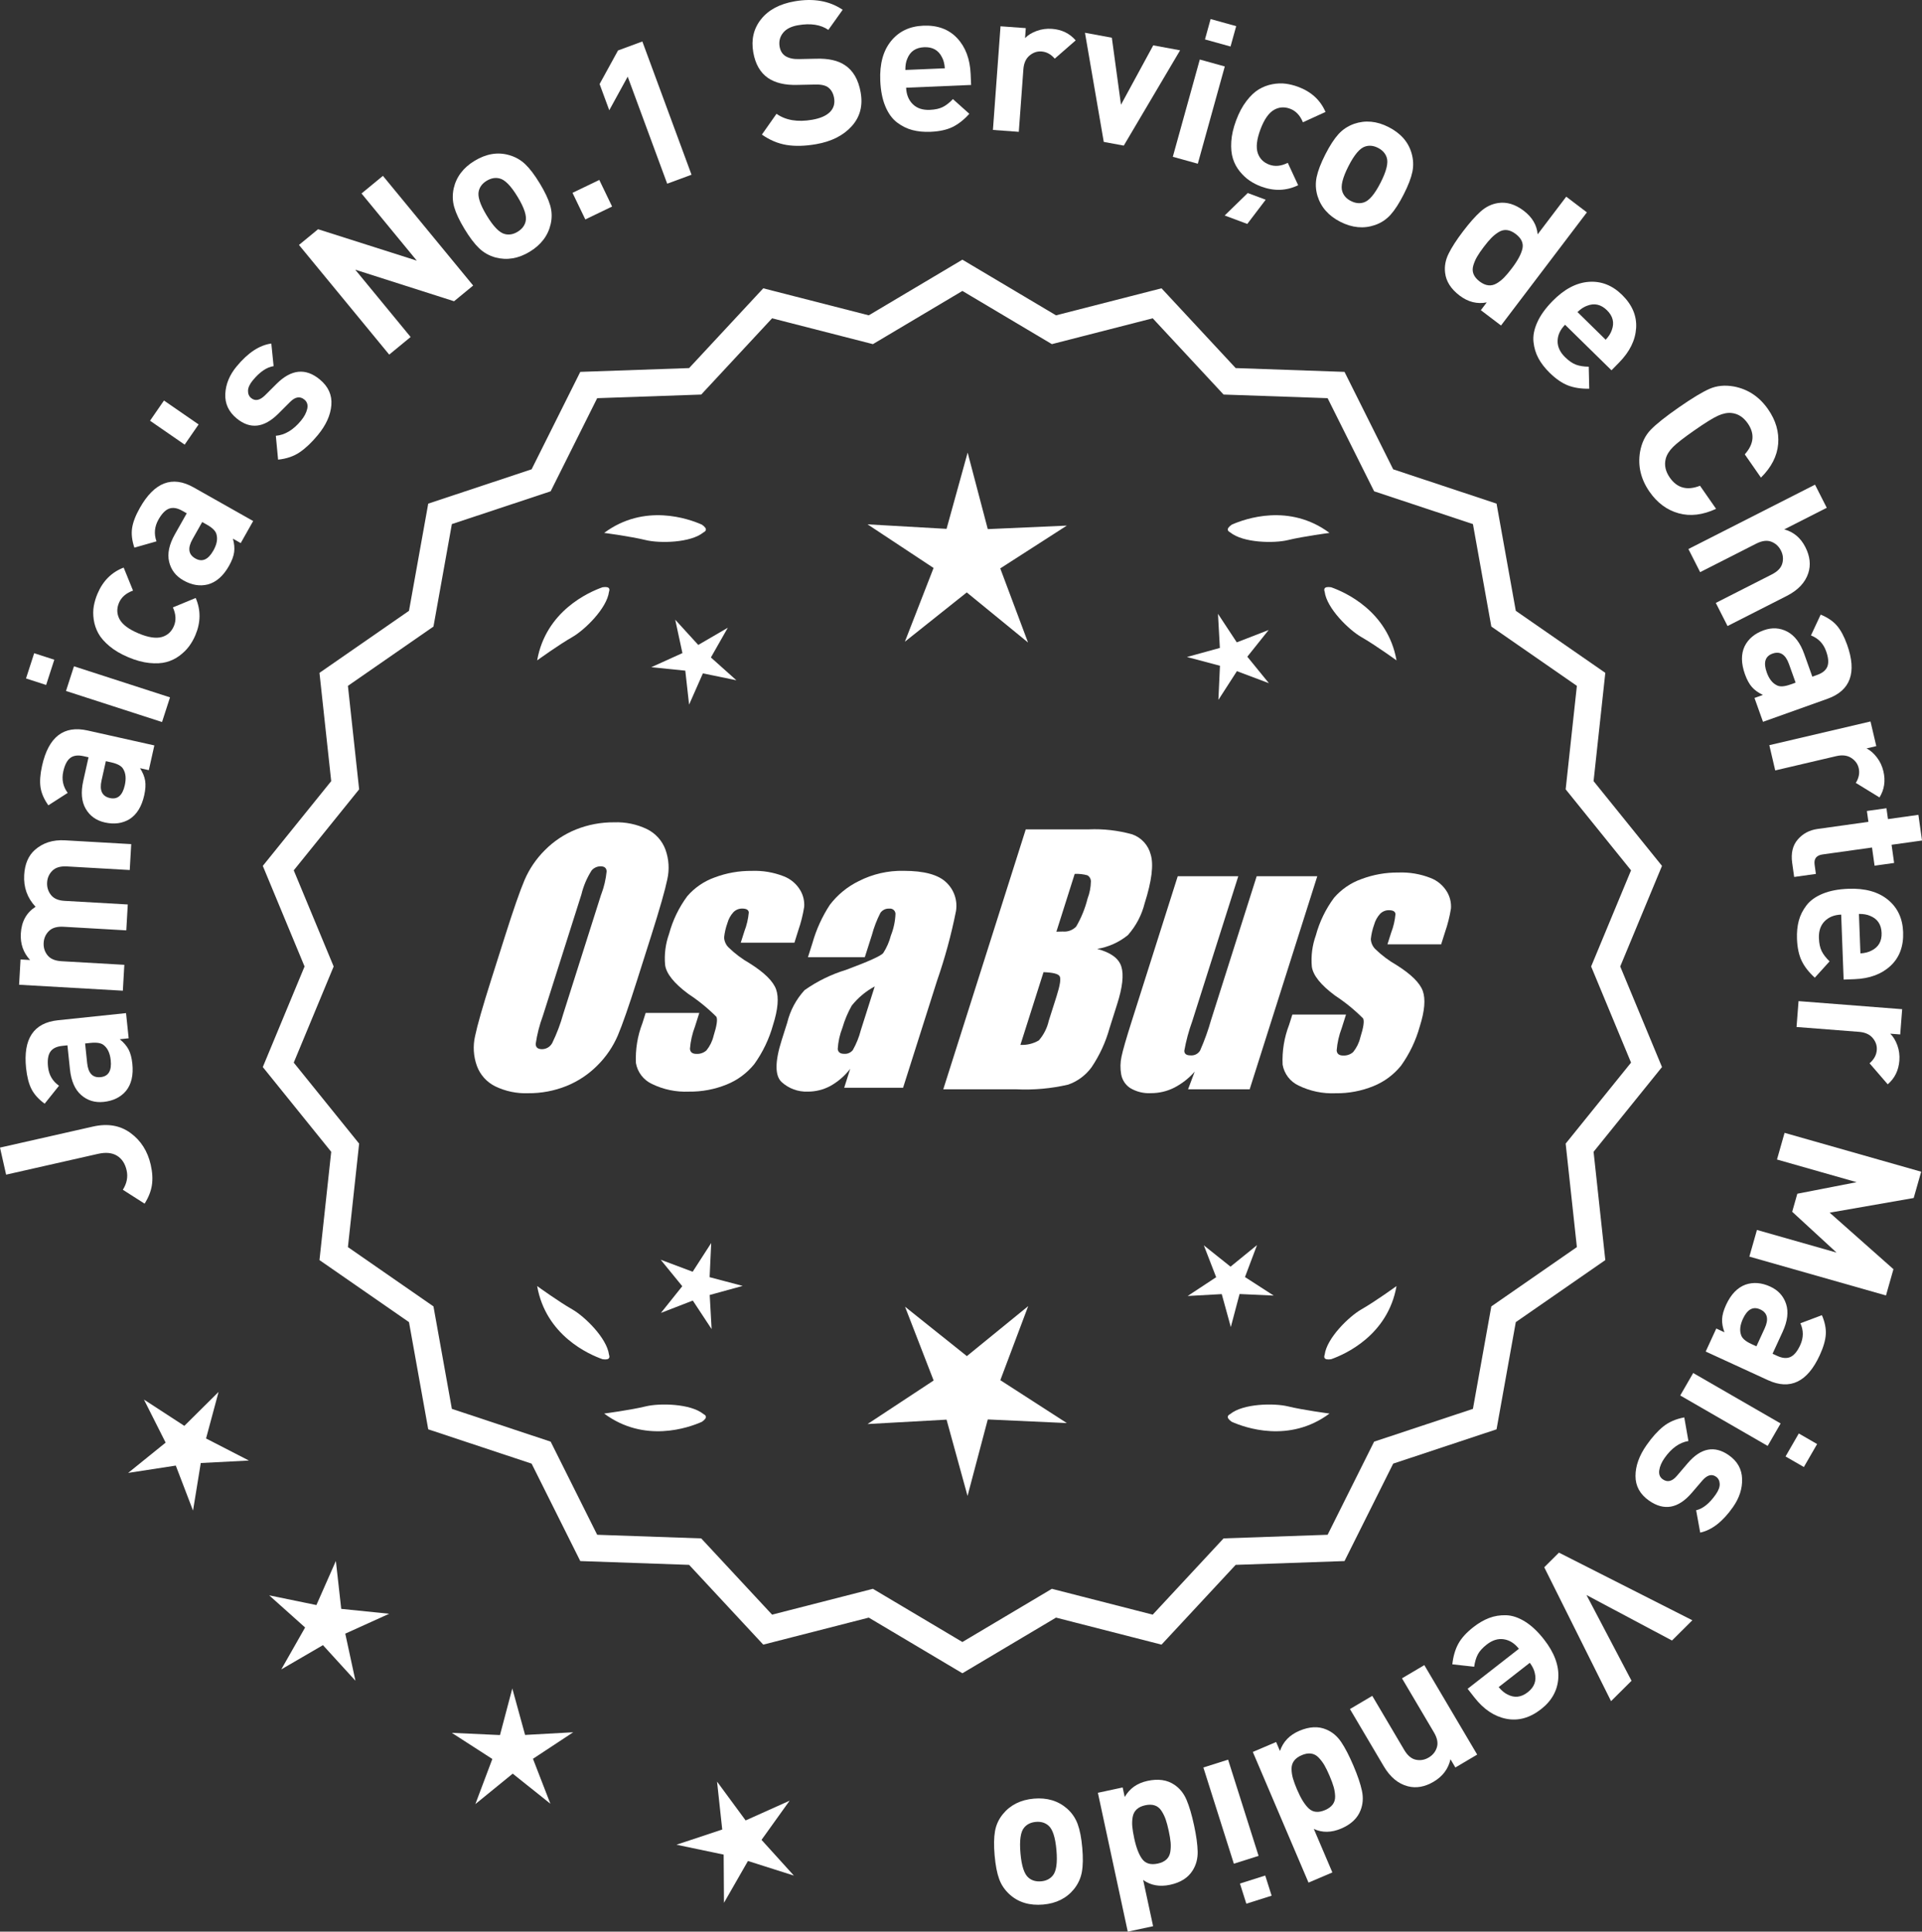
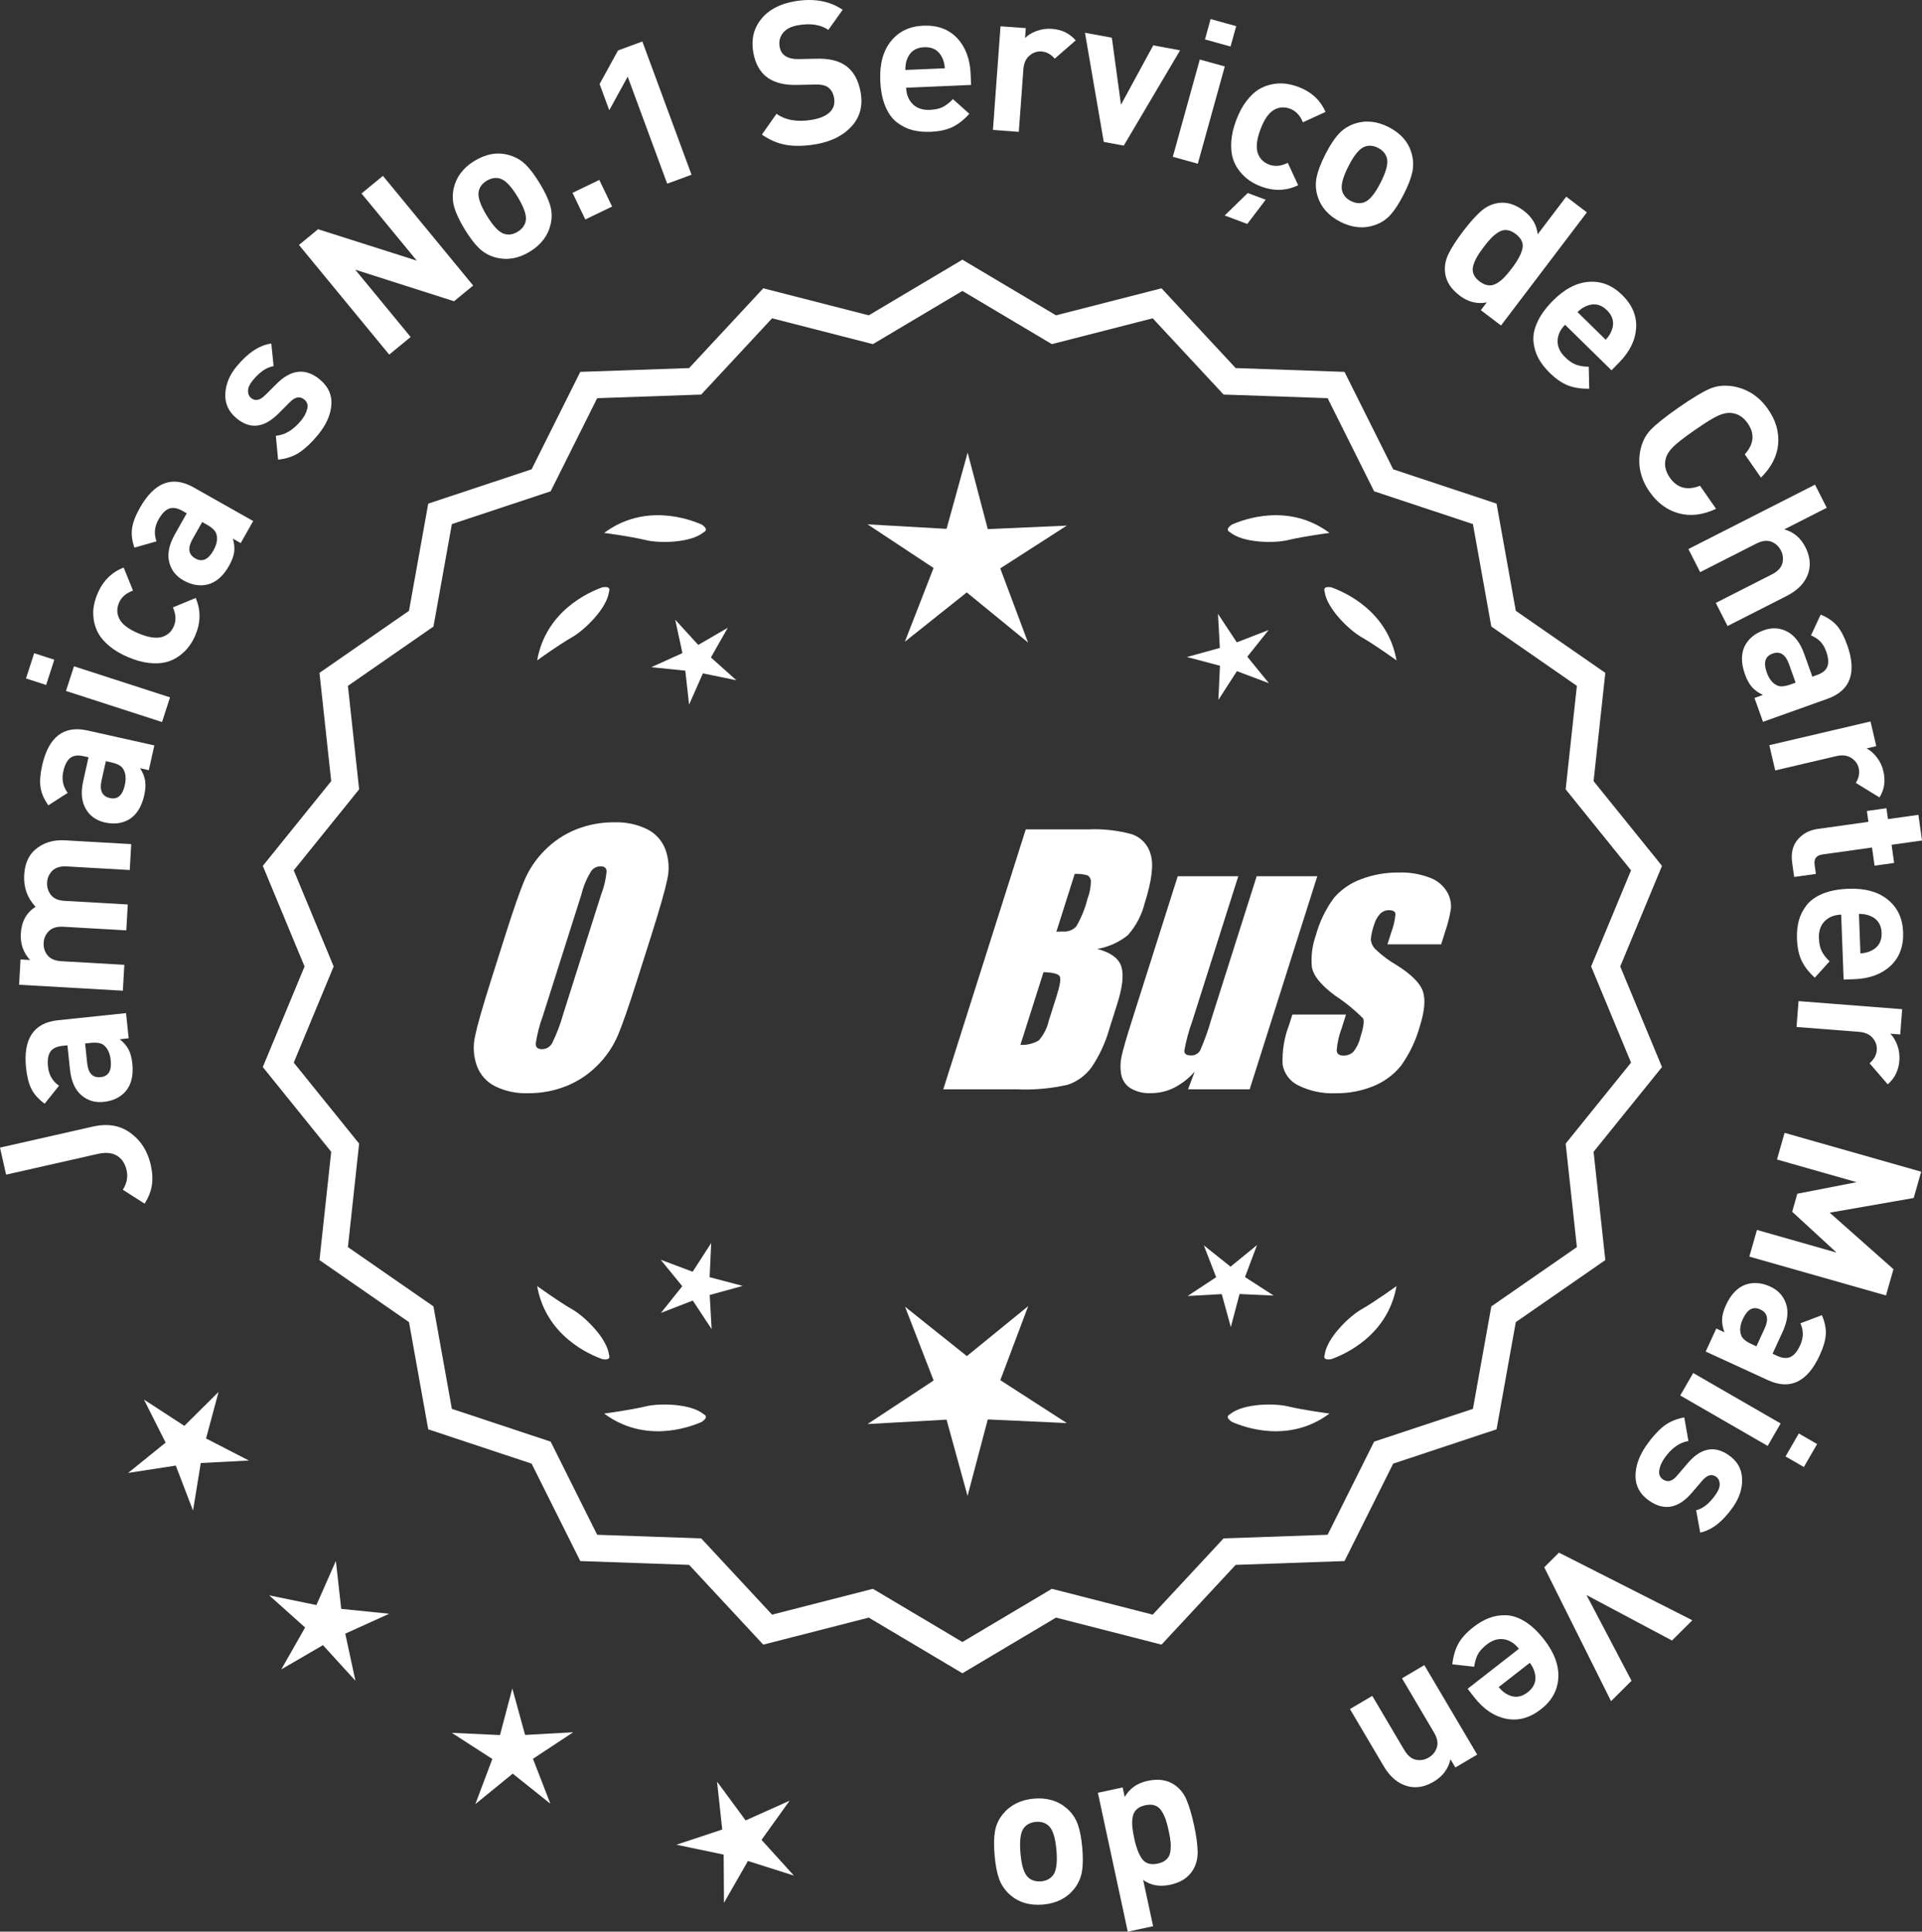
<svg xmlns="http://www.w3.org/2000/svg" id="Layer_2" data-name="Layer 2" viewBox="0 0 298.678 300.176">
  <rect x="0" y="0" width="298.678" height="300.176" fill="#333333" stroke="none" />
  <defs>
    <style>
      .cls-1 {
        fill: #fff;
      }
    </style>
  </defs>
  <g id="Layer_1-2" data-name="Layer 1">
    <g>
      <g>
        <polygon class="cls-1" points="33.966 216.304 28.647 221.578 22.369 217.492 25.74 224.181 19.915 228.889 27.318 227.75 29.996 234.745 31.2 227.352 38.68 226.967 32.021 223.537 33.966 216.304" />
        <polygon class="cls-1" points="53.026 250.017 52.194 242.573 49.169 249.425 41.832 247.916 47.414 252.911 43.712 259.422 50.187 255.656 55.236 261.19 53.655 253.868 60.477 250.777 53.026 250.017" />
        <polygon class="cls-1" points="81.599 269.609 79.612 262.386 77.697 269.628 70.214 269.285 76.509 273.344 73.871 280.355 79.677 275.623 85.529 280.298 82.822 273.314 89.078 269.193 81.599 269.609" />
        <polygon class="cls-1" points="118.341 285.914 122.705 279.826 115.871 282.893 111.43 276.861 112.235 284.308 105.126 286.668 112.457 288.204 112.506 295.694 116.231 289.196 123.369 291.466 118.341 285.914" />
      </g>
      <g>
        <path class="cls-1" d="M149.555,259.397l-14.465-8.599-16.302,4.175-11.457-12.326-16.818-.586-7.52-15.055-15.972-5.301-2.974-16.563-13.831-9.586,1.813-16.73-10.57-13.094,6.453-15.542-6.453-15.542,10.57-13.094-1.813-16.73,13.831-9.586,2.974-16.563,15.972-5.301,7.52-15.055,16.818-.586,11.457-12.326,16.302,4.175,14.465-8.599,14.465,8.599,16.302-4.175,11.457,12.326,16.818.586,7.52,15.055,15.972,5.301,2.974,16.563,13.831,9.586-1.813,16.73,10.57,13.094-6.453,15.542,6.453,15.542-10.57,13.094,1.813,16.73-13.831,9.586-2.974,16.563-15.972,5.301-7.52,15.055-16.818.586-11.457,12.326-16.302-4.175-14.465,8.599ZM135.567,247.478l13.988,8.315,13.988-8.315,15.764,4.038,11.079-11.92,16.263-.567,7.272-14.558,15.445-5.126,2.876-16.017,13.375-9.27-1.753-16.179,10.222-12.662-6.24-15.029,6.24-15.029-10.222-12.662,1.753-16.178-13.375-9.27-2.876-16.017-15.445-5.126-7.272-14.558-16.263-.567-11.079-11.92-15.764,4.038-13.988-8.316-13.988,8.316-15.764-4.038-11.079,11.92-16.263.567-7.272,14.558-15.445,5.126-2.876,16.017-13.375,9.27,1.753,16.178-10.222,12.662,6.24,15.029-6.24,15.029,10.222,12.662-1.753,16.179,13.375,9.27,2.876,16.017,15.445,5.126,7.272,14.558,16.263.567,11.079,11.92,15.764-4.038Z" />
        <path class="cls-1" d="M149.556,260.024l-14.549-8.649-16.396,4.2-11.522-12.396-16.915-.591-7.563-15.141-16.063-5.332-2.991-16.658-13.911-9.641,1.823-16.827-10.631-13.169,6.49-15.631-6.49-15.631,10.631-13.17-1.823-16.827,13.911-9.641,2.991-16.658,16.063-5.332,7.563-15.141,16.915-.591,11.522-12.396,16.396,4.2,14.549-8.649,14.548,8.649,16.396-4.2,11.522,12.396,16.915.591,7.563,15.141,16.063,5.332,2.991,16.658,13.911,9.641-1.823,16.827,10.631,13.17-6.49,15.631,6.49,15.631-10.631,13.169,1.823,16.827-13.911,9.641-2.991,16.658-16.063,5.332-7.563,15.141-16.915.591-11.522,12.396-16.396-4.2-14.548,8.649ZM135.173,250.22l14.383,8.55,14.382-8.55.217.055,15.992,4.097,11.391-12.256,16.722-.583,7.477-14.969,15.88-5.27,2.957-16.469,13.752-9.531-1.803-16.634,10.51-13.019-6.416-15.453,6.416-15.453-10.51-13.02,1.803-16.634-13.752-9.531-2.957-16.469-15.88-5.27-7.477-14.969-16.722-.583-11.391-12.256-16.209,4.151-14.382-8.55-14.383,8.55-.217-.055-15.991-4.097-11.392,12.256-16.721.583-7.477,14.969-15.88,5.27-2.957,16.469-13.751,9.531,1.803,16.634-10.51,13.02,6.416,15.453-6.416,15.453,10.51,13.019-1.803,16.634,13.751,9.531,2.957,16.469,15.88,5.27,7.477,14.969,16.721.583,11.392,12.256,16.208-4.151ZM149.556,256.42l-14.071-8.364-15.858,4.062-11.145-11.99-16.36-.571-7.315-14.644-15.536-5.157-2.893-16.111-13.455-9.325,1.764-16.274-10.282-12.737,6.277-15.118-6.277-15.118,10.282-12.737-1.764-16.275,13.455-9.324,2.893-16.112,15.536-5.157,7.315-14.644,16.36-.571,11.145-11.99,15.858,4.062,14.071-8.365,14.071,8.365,15.858-4.062,11.144,11.99,16.36.571,7.315,14.644,15.536,5.157,2.893,16.112,13.455,9.324-1.763,16.275,10.282,12.737-6.277,15.118,6.277,15.118-10.282,12.737,1.763,16.274-13.455,9.325-2.893,16.111-15.536,5.157-7.315,14.644-16.36.571-11.144,11.99-15.858-4.062-14.071,8.365ZM135.65,246.901l13.905,8.266,13.905-8.266.217.055,15.454,3.959,11.013-11.85,16.167-.563,7.229-14.472,15.354-5.095,2.858-15.922,13.295-9.216-1.743-16.081,10.161-12.587-6.203-14.94,6.203-14.94-10.161-12.587,1.743-16.082-13.295-9.215-2.858-15.923-15.354-5.095-7.229-14.472-16.167-.563-11.013-11.85-15.671,4.015-.192-.115-13.712-8.151-13.905,8.267-15.67-4.015-11.013,11.85-16.167.563-7.229,14.472-15.353,5.095-2.859,15.923-13.295,9.215,1.743,16.082-10.161,12.587,6.203,14.94-6.203,14.94,10.161,12.587-1.743,16.081,13.295,9.216,2.859,15.922,15.353,5.095,7.229,14.472,16.167.563,11.013,11.85,15.67-4.014Z" />
      </g>
      <g>
        <polygon class="cls-1" points="110.275 198.472 110.519 193.166 107.64 197.629 102.669 195.759 106.025 199.876 102.709 204.025 107.662 202.106 110.584 206.541 110.289 201.238 115.41 199.83 110.275 198.472" />
        <polygon class="cls-1" points="159.781 202.971 150.25 210.739 140.643 203.064 145.086 214.529 134.818 221.294 147.095 220.612 150.356 232.468 153.501 220.581 165.784 221.143 155.45 214.479 159.781 202.971" />
        <polygon class="cls-1" points="193.469 198.454 195.34 193.483 191.223 196.839 187.073 193.523 188.992 198.476 184.557 201.398 189.86 201.103 191.268 206.224 192.627 201.09 197.933 201.333 193.469 198.454" />
      </g>
      <g>
        <path class="cls-1" d="M191.17,219.747c-.197.099-.32.215-.359.348-.001.002-.003.003-.005.005.001 0.0.002.001.003.001-.063.227.115.505.606.846,2.043.909,8.925,3.375,15.191-1.283,0,0-4.07-.534-6.459-1.115-2.166-.527-6.98-.443-8.977,1.198Z" />
        <path class="cls-1" d="M205.833,211.014c0.0.002-0.0.004-0.0.007.001-0.0.002-.001.003-.001.11.208.43.288,1.022.199,2.109-.742,8.805-3.676,10.161-11.365,0,0-3.325,2.407-5.461,3.625-1.936,1.104-5.378,4.471-5.703,7.036-.075.207-.085.376-.022.5Z" />
      </g>
      <g>
        <path class="cls-1" d="M109.323,219.747c.197.099.32.215.359.348.001.002.003.003.005.005-.001 0-.002.001-.003.001.063.227-.115.505-.606.846-2.043.909-8.925,3.375-15.191-1.283,0,0,4.07-.534,6.459-1.115,2.166-.527,6.98-.443,8.977,1.198Z" />
        <path class="cls-1" d="M94.659,211.014c-0.0.002 0.0.004 0.0.007-.001-0-.002-.001-.003-.001-.11.208-.43.288-1.022.199-2.109-.742-8.805-3.676-10.161-11.365,0,0,3.325,2.407,5.461,3.625,1.936,1.104,5.378,4.471,5.703,7.036.075.207.085.376.022.5Z" />
      </g>
      <g>
        <path class="cls-1" d="M109.323,82.731c.197-.099.32-.215.359-.348.001-.002.003-.003.005-.005-.001-0-.002-.001-.003-.001.063-.227-.115-.505-.606-.846-2.043-.909-8.925-3.375-15.191,1.283,0,0,4.07.534,6.459,1.115,2.166.527,6.98.443,8.977-1.198Z" />
        <path class="cls-1" d="M94.659,91.465c-0-.002 0-.004 0-.007-.001 0-.002.001-.003.001-.11-.208-.43-.288-1.022-.199-2.109.742-8.805,3.676-10.161,11.365,0,0,3.325-2.407,5.461-3.625,1.936-1.104,5.378-4.471,5.703-7.036.075-.207.085-.376.022-.5Z" />
      </g>
      <g>
        <path class="cls-1" d="M191.17,82.731c-.197-.099-.32-.215-.359-.348-.001-.002-.003-.003-.005-.005.001-0.0.002-.001.003-.001-.063-.227.115-.505.606-.846,2.043-.909,8.925-3.375,15.191,1.283,0,0-4.07.534-6.459,1.115-2.166.527-6.98.443-8.977-1.198Z" />
        <path class="cls-1" d="M205.833,91.465c0-.002-0-.004-0-.007.001 0.0.002.001.003.001.11-.208.43-.288,1.022-.199,2.109.742,8.805,3.676,10.161,11.365,0,0-3.325-2.407-5.461-3.625-1.936-1.104-5.378-4.471-5.703-7.036-.075-.207-.085-.376-.022-.5Z" />
      </g>
      <g id="Group_4" data-name="Group 4">
        <g id="Group_1" data-name="Group 1">
          <path id="Path_1" data-name="Path 1" class="cls-1" d="M99.013,152.291c-1.287,4.058-2.289,6.932-3.006,8.623-.743,1.73-1.811,3.301-3.145,4.628-1.374,1.392-3.018,2.488-4.831,3.221-1.89.759-3.911,1.14-5.947,1.123-1.762.067-3.514-.296-5.104-1.059-1.333-.652-2.362-1.794-2.872-3.188-.534-1.48-.633-3.081-.285-4.615.343-1.661,1.174-4.572,2.493-8.734l2.193-6.911c1.287-4.058,2.289-6.932,3.006-8.623.743-1.73,1.811-3.301,3.145-4.628,1.374-1.392,3.018-2.488,4.831-3.221,1.89-.757,3.911-1.138,5.947-1.12,1.762-.067,3.514.296,5.104,1.059,1.332.654,2.36,1.796,2.872,3.189.534,1.48.633,3.082.285,4.616-.343,1.661-1.173,4.571-2.492,8.731l-2.194,6.909ZM93.422,139.017c.442-1.159.728-2.373.849-3.608-.025-.526-.342-.786-.951-.786-.528.006-1.028.236-1.375.634-.738,1.153-1.278,2.422-1.598,3.754l-5.99,18.863c-.521,1.405-.892,2.861-1.11,4.343,0,.552.337.824.98.824.663-.002,1.272-.367,1.586-.951.708-1.449,1.281-2.96,1.712-4.514l5.891-18.565.005.005Z" />
-           <path id="Path_2" data-name="Path 2" class="cls-1" d="M123.449,146.498h-8.337l.571-1.795c.36-.932.588-1.91.678-2.904-.032-.406-.374-.609-1.027-.609-.511-.005-1.002.199-1.36.563-.44.48-.76,1.059-.932,1.687-.261.721-.434,1.471-.516,2.234.027.588.273,1.145.692,1.559.987.957,2.09,1.787,3.283,2.47,2.283,1.433,3.65,2.78,4.102,4.039.45,1.262.298,3.1-.469,5.516-.606,2.188-1.593,4.253-2.916,6.099-1.134,1.403-2.607,2.494-4.28,3.17-1.866.76-3.866,1.137-5.881,1.11-1.989.089-3.969-.323-5.758-1.198-1.308-.611-2.234-1.824-2.479-3.246-.096-2.11.247-4.217,1.008-6.188l.507-1.598h8.334l-.665,2.097c-.426,1.113-.691,2.281-.786,3.469.038.533.375.799.995.799.573.035,1.136-.159,1.566-.539.535-.66.914-1.431,1.11-2.258.501-1.579.646-2.568.436-2.968-1.324-1.328-2.782-2.516-4.35-3.545-2.238-1.661-3.445-3.17-3.62-4.527-.144-1.635.068-3.281.622-4.825.569-2.111,1.53-4.096,2.831-5.852,1.142-1.318,2.605-2.319,4.247-2.904,1.841-.694,3.795-1.04,5.763-1.02,1.695-.065,3.385.22,4.965.837,1.093.416,2.01,1.195,2.597,2.206.446.77.652,1.655.589,2.543-.197,1.246-.505,2.473-.919,3.665l-.603,1.927v-.013Z" />
-           <path id="Path_3" data-name="Path 3" class="cls-1" d="M134.387,148.751h-8.832l.704-2.219c.594-2.102,1.506-4.101,2.703-5.929,1.19-1.558,2.727-2.818,4.489-3.678,2.159-1.102,4.557-1.651,6.981-1.598,3.183,0,5.391.602,6.626,1.807,1.207,1.138,1.77,2.801,1.503,4.439-.732,3.678-1.717,7.301-2.948,10.842l-5.275,16.619h-9.151l.939-2.948c-.833,1.085-1.877,1.991-3.069,2.663-1.084.587-2.299.892-3.532.888-1.495.057-2.952-.476-4.058-1.483-1.059-.989-1.059-3.155,0-6.499l.863-2.723c.457-1.89,1.387-3.633,2.701-5.066,1.961-1.384,4.13-2.445,6.425-3.145,3.5-1.3,5.432-2.171,5.795-2.614.543-.846.947-1.772,1.198-2.745.429-1.076.669-2.218.71-3.376-.029-.466-.43-.82-.895-.792-.018.001-.037.003-.055.005-.549-.041-1.079.21-1.395.66-.559,1.094-1.001,2.244-1.319,3.43l-1.105,3.462ZM135.932,153.29c-1.375.739-2.587,1.749-3.563,2.968-.617,1.087-1.105,2.242-1.452,3.442-.417,1.06-.665,2.179-.735,3.316.057.494.387.748,1.008.748.515.039,1.016-.18,1.337-.584.548-.968.966-2.005,1.243-3.082l2.162-6.809Z" />
        </g>
        <g id="Group_3" data-name="Group 3">
          <path id="Path_7" data-name="Path 7" class="cls-1" d="M159.395,128.884h9.778c2.286-.102,4.574.159,6.778.773,1.417.502,2.491,1.676,2.866,3.132.482,1.573.169,4.102-.939,7.589-.458,1.832-1.352,3.527-2.606,4.939-1.376,1.117-3.019,1.855-4.768,2.143,2.092.552,3.341,1.458,3.747,2.732s.191,3.227-.647,5.852l-1.186,3.747c-.599,2.16-1.543,4.209-2.797,6.068-.911,1.247-2.181,2.187-3.64,2.694-2.64.61-5.352.853-8.059.723h-11.338l12.82-40.394h-.012ZM162.165,151.068l-3.594,11.305c1.003.055,2-.187,2.866-.697.763-.878,1.295-1.933,1.548-3.069l1.198-3.766c.552-1.731.712-2.779.481-3.145-.229-.368-1.059-.571-2.505-.622l.005-.007ZM167.009,135.8l-2.847,8.985c.425-.019.755-.025.989-.025.773.074,1.538-.207,2.08-.762.796-1.36,1.394-2.827,1.775-4.356.325-.849.501-1.747.519-2.656.007-.396-.201-.766-.545-.964-.638-.177-1.299-.25-1.96-.218l-.012-.003Z" />
          <path id="Path_8" data-name="Path 8" class="cls-1" d="M204.704,136.17l-10.506,33.107h-9.574l1.034-2.752c-.9,1.034-1.989,1.886-3.208,2.511-1.107.552-2.327.839-3.563.837-1.145.071-2.284-.208-3.267-.799-.732-.487-1.233-1.252-1.389-2.118-.163-.914-.146-1.851.051-2.759.197-.957.742-2.86,1.649-5.7l7.089-22.332h9.409l-7.152,22.528c-.542,1.492-.956,3.028-1.236,4.59,0,.481.317.723.97.723.596.053,1.171-.237,1.483-.748.687-1.562,1.264-3.17,1.725-4.812l7.07-22.28h9.409l.005.004Z" />
          <path id="Path_9" data-name="Path 9" class="cls-1" d="M223.946,146.752h-8.338l.571-1.795c.36-.932.588-1.91.678-2.904-.032-.406-.374-.609-1.027-.609-.511-.004-1.001.199-1.359.563-.44.48-.76,1.059-.932,1.687-.26.721-.432,1.47-.514,2.231.027.588.273,1.145.692,1.559.986.958,2.089,1.788,3.281,2.472,2.283,1.433,3.65,2.78,4.102,4.039.45,1.262.298,3.1-.469,5.516-.606,2.188-1.593,4.253-2.916,6.099-1.134,1.403-2.607,2.494-4.28,3.17-1.866.76-3.866,1.137-5.881,1.11-1.989.089-3.969-.323-5.758-1.198-1.308-.611-2.234-1.824-2.479-3.246-.096-2.11.247-4.217,1.008-6.188l.507-1.598h8.338l-.665,2.099c-.426,1.113-.691,2.281-.786,3.469.038.533.375.799.995.799.573.035,1.136-.159,1.566-.539.535-.66.914-1.431,1.11-2.258.501-1.579.646-2.568.436-2.968-1.324-1.328-2.782-2.516-4.35-3.545-2.238-1.661-3.445-3.17-3.62-4.527-.144-1.635.068-3.281.622-4.825.569-2.111,1.53-4.096,2.831-5.852,1.142-1.318,2.605-2.319,4.247-2.904,1.841-.694,3.795-1.04,5.763-1.02,1.695-.065,3.385.22,4.965.837,1.096.414,2.016,1.194,2.606,2.206.446.77.652,1.655.589,2.543-.197,1.246-.505,2.473-.919,3.665l-.609,1.921-.007-.009Z" />
        </g>
      </g>
      <g>
        <path class="cls-1" d="M14.452,175.067c2.277-.516,4.223-.182,5.836,1,1.612,1.182,2.658,2.83,3.138,4.947.265,1.169.323,2.226.178,3.17-.146.944-.524,1.898-1.133,2.862l-3.38-2.159c.623-.988.818-1.997.585-3.025-.236-1.047-.736-1.804-1.497-2.267-.762-.464-1.747-.559-2.957-.284l-14.271,3.229-.95-4.203,14.452-3.271Z" />
        <path class="cls-1" d="M19.586,157.435l.41,3.916-1.387.146c.613.496,1.069,1.025,1.367,1.586.297.562.493,1.294.589,2.198.188,1.788-.142,3.205-.988,4.249-.833.981-1.989,1.549-3.469,1.704-1.357.143-2.521-.213-3.494-1.067-.973-.854-1.553-2.185-1.743-3.994l-.391-3.73-.802.084c-.885.094-1.502.397-1.853.912-.352.515-.472,1.296-.361,2.344.131,1.254.7,2.233,1.71,2.938l-2.233,2.791c-.945-.69-1.626-1.445-2.044-2.264s-.699-1.906-.842-3.263c-.479-4.563,1.174-7.043,4.956-7.439l10.574-1.109ZM14.088,162.064l-.863.091.319,3.052c.166,1.583.865,2.31,2.099,2.18,1.213-.127,1.734-1.002,1.563-2.626-.11-1.048-.449-1.812-1.019-2.293-.393-.374-1.094-.509-2.1-.403Z" />
        <path class="cls-1" d="M20.392,131.179l-.23,4.023-9.749-.559c-1.011-.058-1.768.162-2.272.661s-.778,1.109-.82,1.832c-.041.723.155,1.364.588,1.928.435.563,1.137.872,2.105.928l9.842.563-.23,4.023-9.749-.559c-1.011-.058-1.769.163-2.272.662-.505.499-.778,1.109-.82,1.831-.042.743.158,1.392.604,1.944.444.554,1.173.859,2.182.917l9.75.559-.23,4.023-16.124-.924.225-3.931,1.485.085c-1.053-1.136-1.533-2.51-1.44-4.119.106-1.856.869-3.241,2.287-4.153-1.287-1.378-1.876-3.026-1.766-4.945.098-1.691.647-2.985,1.649-3.88,1.245-1.109,2.805-1.609,4.684-1.502l10.305.591Z" />
        <path class="cls-1" d="M23.985,115.839l-.858,3.843-1.362-.305c.423.666.687,1.312.79,1.939.103.627.056,1.384-.143,2.271-.393,1.754-1.156,2.992-2.292,3.713-1.102.664-2.378.834-3.831.509-1.33-.298-2.32-1.006-2.971-2.126-.649-1.118-.776-2.565-.379-4.341l.818-3.661-.787-.176c-.867-.193-1.548-.103-2.046.273-.497.377-.86,1.078-1.091,2.107-.274,1.229-.046,2.34.686,3.329l-3.006,1.933c-.676-.955-1.081-1.888-1.216-2.797-.136-.909-.055-2.029.242-3.36,1.001-4.478,3.357-6.302,7.068-5.472l10.377,2.319ZM17.297,118.474l-.847-.189-.669,2.995c-.348,1.553.084,2.465,1.294,2.735,1.19.266,1.963-.397,2.318-1.991.23-1.028.152-1.861-.234-2.498-.253-.48-.873-.831-1.862-1.052Z" />
        <path class="cls-1" d="M8.438,102.521l-1.269,3.923-3.127-1.012,1.269-3.923,3.127,1.012ZM26.42,108.37l-1.24,3.834-14.924-4.827,1.239-3.834,14.925,4.827Z" />
        <path class="cls-1" d="M30.411,92.927c.807,1.866.791,3.788-.045,5.769-.265.628-.593,1.208-.985,1.737-.392.53-.891,1.021-1.495,1.472-.605.451-1.282.777-2.027.979-.747.201-1.632.248-2.651.143-1.021-.105-2.113-.403-3.274-.894-1.16-.49-2.137-1.063-2.924-1.722-.788-.657-1.366-1.322-1.733-1.993s-.605-1.383-.714-2.135c-.107-.753-.105-1.452.011-2.099s.307-1.284.572-1.912c.842-2,2.201-3.355,4.071-4.069l1.453,3.574c-1.087.395-1.814,1.029-2.183,1.905-.37.876-.344,1.717.078,2.523.452.842,1.432,1.579,2.936,2.214,1.522.643,2.743.833,3.662.569.873-.26,1.492-.827,1.863-1.703.37-.876.316-1.84-.159-2.894l3.545-1.465Z" />
        <path class="cls-1" d="M39.343,80.966l-1.935,3.429-1.215-.687c.212.761.276,1.456.193,2.085-.082.63-.347,1.341-.794,2.133-.883,1.566-1.974,2.529-3.269,2.89-1.246.317-2.519.11-3.814-.622-1.188-.67-1.93-1.635-2.227-2.895-.299-1.26-.001-2.682.893-4.266l1.845-3.267-.702-.396c-.774-.437-1.454-.547-2.037-.332-.585.217-1.138.783-1.655,1.701-.619,1.098-.723,2.227-.308,3.386l-3.437.979c-.369-1.111-.488-2.121-.354-3.03.133-.909.535-1.958,1.205-3.146,2.256-3.996,5.04-5.06,8.352-3.19l9.259,5.227ZM32.179,81.55l-.756-.427-1.509,2.673c-.782,1.386-.633,2.384.448,2.993,1.061.6,1.993.188,2.795-1.234.518-.918.684-1.737.499-2.459-.104-.533-.595-1.048-1.478-1.546Z" />
-         <path class="cls-1" d="M30.863,65.958l-2.166,3.138-5.382-3.716,2.165-3.138,5.383,3.716Z" />
        <path class="cls-1" d="M49.695,58.969c1.323,1.093,1.923,2.419,1.799,3.979s-.824,3.113-2.101,4.658c-.947,1.147-1.884,2.036-2.808,2.667-.923.631-2.046,1.017-3.369,1.156l-.352-3.709c1.412-.119,2.718-.904,3.915-2.354.5-.605.821-1.213.962-1.82.14-.607-.005-1.09-.435-1.445-.686-.565-1.43-.443-2.233.367l-1.851,1.849c-2.214,2.192-4.363,2.426-6.45.701-1.243-1.027-1.829-2.296-1.761-3.808.07-1.511.657-2.936,1.764-4.273,1.751-2.119,3.547-3.303,5.388-3.551l.355,3.512c-1.071.16-2.147.894-3.226,2.199-.487.59-.738,1.128-.75,1.613-.013.485.147.866.481,1.143.622.514,1.336.38,2.144-.401l1.81-1.802c2.28-2.271,4.52-2.499,6.717-.682Z" />
        <path class="cls-1" d="M73.529,44.372l-2.967,2.442-15.358-4.906,8.607,10.461-3.328,2.737-14.024-17.043,2.969-2.442,15.339,4.882-8.588-10.437,3.327-2.738,14.023,17.044Z" />
        <path class="cls-1" d="M83.881,28.498c.802,1.326,1.341,2.468,1.618,3.423.276.956.302,1.926.074,2.908-.412,1.795-1.502,3.228-3.27,4.297-1.75,1.06-3.516,1.355-5.297.887-.986-.272-1.839-.753-2.557-1.441-.719-.688-1.474-1.687-2.266-2.995s-1.324-2.436-1.594-3.384c-.271-.946-.3-1.92-.084-2.921.411-1.794,1.492-3.222,3.243-4.281,1.803-1.091,3.577-1.392,5.323-.902.986.272,1.836.749,2.55,1.429.713.68,1.466,1.673,2.258,2.981ZM80.433,30.584c-1.038-1.715-1.977-2.669-2.818-2.86-.653-.16-1.315-.038-1.987.369-.653.396-1.061.92-1.222,1.572-.221.835.188,2.108,1.227,3.823,1.049,1.733,1.993,2.695,2.834,2.887.653.161,1.306.043,1.961-.353.671-.406,1.089-.936,1.248-1.589.221-.834-.193-2.117-1.242-3.85Z" />
        <path class="cls-1" d="M95.12,32.096l-4.162,2.004-1.991-4.134,4.163-2.004,1.99,4.134Z" />
        <path class="cls-1" d="M107.463,27.152l-3.78,1.395-6.139-16.635-2.864,5.221-1.502-4.072,2.863-5.22,3.78-1.396,7.642,20.707Z" />
        <path class="cls-1" d="M133.752,14.405c.357,2.057-.114,3.801-1.418,5.233s-3.137,2.354-5.498,2.765c-1.73.301-3.265.343-4.604.124-1.338-.219-2.616-.757-3.835-1.614l2.271-3.227c1.434,1.009,3.282,1.317,5.541.925,1.263-.22,2.184-.621,2.764-1.204.581-.584.795-1.313.643-2.188-.131-.753-.46-1.315-.984-1.686-.451-.299-1.146-.431-2.083-.394l-2.665.055c-1.878.054-3.388-.303-4.528-1.069-1.216-.837-1.981-2.173-2.301-4.005-.343-1.975.062-3.688,1.216-5.136,1.154-1.448,2.892-2.375,5.212-2.778,2.932-.51,5.421-.071,7.466,1.314l-2.226,3.124c-1.191-.82-2.766-1.062-4.72-.722-1.079.188-1.859.591-2.339,1.209-.48.618-.649,1.324-.513,2.118.113.652.407,1.136.882,1.452.543.346,1.252.506,2.129.479l2.665-.055c1.898-.057,3.382.272,4.45.988,1.301.845,2.127,2.274,2.477,4.29Z" />
        <path class="cls-1" d="M150.909,13.201l-10.098.429c.046,1.074.392,1.928,1.04,2.562.646.635,1.528.928,2.643.881.826-.035,1.497-.183,2.015-.442.516-.26,1.042-.67,1.576-1.23l2.548,2.281c-.829.925-1.695,1.607-2.597,2.049-.902.442-2.045.692-3.428.751-1.033.044-1.972-.046-2.819-.269-.848-.222-1.645-.617-2.393-1.186-.749-.568-1.354-1.401-1.812-2.499-.461-1.098-.725-2.431-.791-4-.108-2.58.445-4.626,1.664-6.137,1.217-1.51,2.89-2.31,5.018-2.4,2.208-.094,3.963.551,5.264,1.934,1.3,1.383,1.998,3.24,2.098,5.573l.073,1.703ZM146.826,10.613c-.05-.701-.198-1.273-.444-1.719-.543-1.094-1.466-1.613-2.766-1.558-1.301.055-2.176.65-2.624,1.786-.208.465-.307,1.048-.298,1.751l6.132-.261Z" />
        <path class="cls-1" d="M167.161,6.274l-3.253,2.84c-.593-.686-1.281-1.058-2.064-1.115-.679-.049-1.301.165-1.864.641-.563.478-.88,1.19-.948,2.138l-.711,9.708-4.02-.294,1.179-16.107,3.926.287-.112,1.546c.448-.465,1.051-.835,1.807-1.111.755-.276,1.545-.385,2.369-.324,1.526.111,2.756.71,3.692,1.793Z" />
        <path class="cls-1" d="M183.388,7.818l-8.753,14.809-3.109-.573-2.922-16.963,4.176.771,1.421,10.412,5.012-9.226,4.176.771Z" />
        <path class="cls-1" d="M186.139,25.442l-3.884-1.077,4.193-15.115,3.884,1.078-4.193,15.114ZM191.225,7.229l-3.973-1.103.877-3.166,3.975,1.103-.879,3.166Z" />
        <path class="cls-1" d="M196.689,31.036l-2.861,3.764-3.515-1.312,3.587-3.492,2.789,1.041ZM201.733,28.783c-1.83.884-3.752.949-5.766.197-.639-.238-1.231-.543-1.777-.912s-1.057-.847-1.532-1.433c-.477-.586-.831-1.248-1.062-1.985-.233-.737-.317-1.618-.255-2.643s.315-2.127.757-3.309c.439-1.181.973-2.179,1.598-2.993.623-.814,1.262-1.42,1.917-1.815.655-.395,1.356-.662,2.104-.803.746-.14,1.445-.166,2.097-.077.65.089,1.296.252,1.935.49,2.032.76,3.444,2.059,4.235,3.898l-3.51,1.602c-.439-1.068-1.104-1.77-1.995-2.102-.891-.333-1.729-.271-2.517.185-.822.487-1.519,1.496-2.09,3.025-.578,1.549-.718,2.776-.416,3.684.296.86.89,1.457,1.78,1.79.892.332,1.852.239,2.884-.28l1.613,3.48Z" />
        <path class="cls-1" d="M218.141,30.196c-.702,1.382-1.387,2.441-2.053,3.182-.666.739-1.476,1.271-2.431,1.598-1.741.598-3.534.428-5.375-.509-1.823-.928-3.008-2.271-3.549-4.032-.289-.981-.33-1.959-.125-2.933s.655-2.142,1.348-3.505c.694-1.363,1.372-2.41,2.033-3.14.661-.73,1.474-1.268,2.438-1.612,1.741-.598,3.523-.433,5.347.495,1.88.956,3.071,2.305,3.577,4.046.288.981.331,1.955.132,2.919-.201.965-.648,2.129-1.343,3.491ZM214.55,28.369c.909-1.786,1.223-3.088.942-3.903-.208-.639-.662-1.137-1.362-1.493-.682-.347-1.342-.416-1.98-.208-.824.254-1.691,1.273-2.6,3.06-.92,1.806-1.239,3.116-.958,3.931.209.64.652,1.133,1.334,1.479.701.355,1.37.43,2.01.222.824-.253,1.696-1.281,2.614-3.087Z" />
        <path class="cls-1" d="M233.258,50.583l-3.137-2.381.919-1.21c-1.494.293-2.899-.061-4.217-1.06-1.35-1.024-2.102-2.205-2.254-3.541-.123-1.001.059-1.992.544-2.973.483-.98,1.232-2.139,2.245-3.472,1-1.316,1.906-2.341,2.721-3.071.814-.731,1.72-1.173,2.717-1.324,1.328-.211,2.66.189,3.993,1.201,1.316,1,2.036,2.221,2.161,3.664l4.442-5.852,3.21,2.437-13.345,17.581ZM234.938,41.701c.913-1.201,1.463-2.225,1.649-3.068.186-.845-.164-1.604-1.054-2.278-.461-.351-.912-.55-1.354-.601-.442-.05-.87.054-1.285.31s-.794.559-1.136.907c-.344.35-.74.82-1.19,1.413-.449.593-.797,1.102-1.04,1.525-.245.425-.438.875-.579,1.352s-.129.921.039,1.333c.166.413.48.794.942,1.144.461.35.911.55,1.354.6.441.05.875-.05,1.298-.3.423-.249.812-.557,1.168-.923.354-.365.751-.836,1.188-1.413Z" />
        <path class="cls-1" d="M250.424,57.542l-7.214-7.077c-.753.768-1.14,1.604-1.159,2.51-.021.907.367,1.751,1.164,2.532.59.579,1.156.968,1.7,1.167.542.2,1.2.304,1.975.311l.077,3.419c-1.242.026-2.332-.139-3.271-.495-.938-.356-1.902-1.02-2.891-1.988-.738-.725-1.315-1.472-1.731-2.242s-.673-1.623-.77-2.557c-.098-.935.098-1.945.585-3.031.485-1.086,1.278-2.189,2.378-3.311,1.81-1.845,3.682-2.838,5.617-2.98,1.935-.144,3.662.531,5.183,2.021,1.577,1.549,2.306,3.27,2.186,5.164-.12,1.894-.999,3.674-2.634,5.341l-1.194,1.217ZM249.524,52.794c.476-.516.794-1.017.949-1.5.428-1.144.177-2.172-.753-3.083-.929-.912-1.961-1.144-3.097-.694-.481.165-.976.491-1.481.979l4.382,4.299Z" />
        <path class="cls-1" d="M266.679,79.071c-2.073.965-4.016,1.195-5.825.692-1.811-.503-3.317-1.619-4.521-3.35-1.346-1.935-1.837-3.997-1.474-6.188.253-1.409.808-2.558,1.664-3.442.856-.886,2.312-2.043,4.363-3.471,2.054-1.429,3.644-2.391,4.772-2.886,1.128-.496,2.396-.616,3.807-.363,2.182.42,3.945,1.598,5.291,3.532,1.203,1.73,1.727,3.531,1.568,5.403-.157,1.872-1.049,3.613-2.673,5.222l-2.514-3.613c1.43-1.6,1.584-3.205.462-4.816-.673-.967-1.511-1.504-2.517-1.609-.627-.068-1.318.067-2.078.406-.759.339-1.977,1.093-3.656,2.262-1.679,1.168-2.811,2.05-3.392,2.643-.582.594-.949,1.195-1.104,1.807-.25.979-.039,1.952.634,2.92,1.133,1.628,2.698,2.05,4.695,1.265l2.496,3.588Z" />
        <path class="cls-1" d="M268.46,97.285l-1.825-3.593,8.706-4.426c.901-.458,1.445-1.03,1.63-1.716.185-.685.114-1.351-.214-1.995-.337-.663-.837-1.122-1.499-1.376-.663-.255-1.446-.152-2.348.307l-8.707,4.426-1.825-3.593,19.675-10.003,1.825,3.593-6.604,3.357c1.454.396,2.546,1.314,3.277,2.751.721,1.418.873,2.767.457,4.045-.48,1.473-1.597,2.654-3.347,3.544l-9.203,4.679Z" />
        <path class="cls-1" d="M273.97,112.172l-1.324-3.708,1.313-.47c-.713-.337-1.281-.743-1.702-1.219-.422-.475-.786-1.141-1.092-1.996-.605-1.693-.62-3.148-.044-4.362.578-1.15,1.567-1.976,2.968-2.476,1.284-.459,2.501-.388,3.647.212,1.147.6,2.026,1.757,2.638,3.47l1.262,3.532.759-.271c.837-.299,1.365-.74,1.585-1.323.22-.584.152-1.371-.202-2.364-.423-1.188-1.209-2.004-2.356-2.45l1.51-3.238c1.082.448,1.923,1.02,2.522,1.717.6.696,1.129,1.687,1.588,2.972,1.542,4.32.522,7.121-3.058,8.398l-10.014,3.576ZM278.22,106.375l.817-.292-1.032-2.891c-.535-1.499-1.386-2.039-2.555-1.622-1.147.41-1.447,1.384-.898,2.921.354.993.865,1.655,1.533,1.987.47.271,1.18.237,2.135-.104Z" />
        <path class="cls-1" d="M292.073,123.921l-3.681-2.258c.478-.771.627-1.538.448-2.302-.156-.664-.546-1.194-1.169-1.59-.623-.395-1.397-.484-2.323-.268l-9.478,2.22-.918-3.924,15.725-3.683.898,3.833-1.51.354c.578.289,1.11.754,1.6,1.393s.829,1.36,1.017,2.165c.349,1.489.146,2.843-.609,4.06Z" />
        <path class="cls-1" d="M278.812,136.28l-.307-2.18c-.212-1.515.076-2.729.868-3.643.789-.914,1.809-1.459,3.057-1.634l7.92-1.11-.236-1.688,3.04-.426.236,1.688,4.729-.663.56,3.991-4.729.662.396,2.825-3.038.426-.397-2.824-7.675,1.075c-.962.135-1.378.663-1.248,1.584l.201,1.443-3.376.473Z" />
        <path class="cls-1" d="M286.5,152.227l-.381-10.099c-1.074.04-1.93.383-2.566,1.027-.639.645-.936,1.524-.894,2.64.031.826.175,1.498.433,2.016.257.518.665,1.045,1.224,1.582l-2.294,2.538c-.921-.834-1.6-1.703-2.036-2.606-.438-.904-.683-2.049-.735-3.432-.038-1.033.055-1.972.281-2.818.227-.846.626-1.642,1.198-2.387.57-.746,1.407-1.346,2.506-1.801,1.1-.455,2.435-.713,4.005-.771,2.581-.098,4.623.466,6.129,1.691,1.504,1.226,2.296,2.902,2.376,5.029.084,2.209-.569,3.961-1.957,5.255-1.39,1.293-3.251,1.983-5.584,2.071l-1.704.064ZM289.108,148.159c.7-.048,1.275-.193,1.721-.438,1.096-.538,1.62-1.457,1.571-2.759-.05-1.301-.641-2.178-1.774-2.632-.463-.21-1.046-.312-1.749-.306l.231,6.134Z" />
        <path class="cls-1" d="M293.352,168.502l-2.824-3.268c.688-.589,1.063-1.275,1.123-2.058.054-.68-.158-1.303-.631-1.868-.475-.565-1.187-.885-2.135-.959l-9.704-.755.312-4.019,16.103,1.254-.305,3.925-1.545-.12c.462.45.828,1.054,1.103,1.812.272.757.377,1.548.312,2.372-.119,1.524-.723,2.752-1.81,3.684Z" />
        <path class="cls-1" d="M271.849,195.277l1.18-4.145,12.373,3.521-6.896-6.346.797-2.803,9.214-1.795-12.375-3.52,1.179-4.145,21.23,6.039-1.163,4.085-13.057,2.28,9.91,8.781-1.161,4.085-21.23-6.039Z" />
        <path class="cls-1" d="M265.065,210.029l1.645-3.577,1.268.583c-.272-.74-.396-1.427-.365-2.062s.236-1.365.615-2.19c.751-1.634,1.757-2.685,3.019-3.15,1.216-.419,2.5-.317,3.853.304,1.238.57,2.059,1.471,2.46,2.701.4,1.23.221,2.672-.538,4.324l-1.568,3.408.732.337c.808.371,1.493.425,2.059.161.564-.264,1.067-.873,1.507-1.831.527-1.146.536-2.278.029-3.399l3.342-1.26c.462,1.075.661,2.072.604,2.99-.059.916-.372,1.995-.941,3.234-1.917,4.168-4.604,5.458-8.058,3.869l-9.662-4.442ZM272.157,208.854l.79.363,1.282-2.789c.665-1.445.434-2.428-.692-2.945-1.109-.51-2.004-.022-2.687,1.461-.439.957-.537,1.788-.292,2.492.146.522.68.995,1.599,1.418Z" />
        <path class="cls-1" d="M261.108,216.856l2.014-3.49,13.587,7.839-2.014,3.49-13.587-7.839ZM277.473,226.333l2.06-3.571,2.847,1.643-2.061,3.57-2.846-1.642Z" />
        <path class="cls-1" d="M256.261,233.197c-1.405-.985-2.107-2.261-2.106-3.825-.001-1.565.574-3.169,1.726-4.811.854-1.218,1.716-2.178,2.588-2.88.87-.701,1.96-1.175,3.267-1.419l.644,3.671c-1.397.229-2.637,1.115-3.718,2.655-.45.643-.722,1.272-.814,1.89-.091.617.091,1.086.548,1.406.728.51,1.459.329,2.197-.542l1.699-1.989c2.032-2.359,4.158-2.763,6.375-1.208,1.319.926,2.004,2.145,2.055,3.656s-.423,2.979-1.42,4.4c-1.578,2.25-3.275,3.571-5.09,3.965l-.633-3.473c1.056-.244,2.07-1.061,3.043-2.447.438-.627.646-1.183.619-1.667-.024-.485-.216-.853-.571-1.102-.659-.463-1.361-.273-2.104.569l-1.662,1.938c-2.093,2.444-4.308,2.849-6.642,1.211Z" />
        <path class="cls-1" d="M250.355,264.36l-10.381-20.808,2.286-2.274,20.73,10.511-3.164,3.147-13.287-7.07,7.001,13.324-3.186,3.17Z" />
        <path class="cls-1" d="M228.067,262.441l7.967-6.218c-.66-.848-1.439-1.341-2.335-1.48-.896-.141-1.783.133-2.663.82-.651.508-1.112,1.018-1.381,1.529-.27.512-.46,1.151-.568,1.918l-3.398-.375c.137-1.234.445-2.293.922-3.177s1.261-1.751,2.353-2.604c.815-.636,1.631-1.109,2.449-1.42.819-.312,1.697-.454,2.637-.427s1.915.354,2.928.979c1.012.626,2.002,1.558,2.969,2.796,1.589,2.036,2.327,4.022,2.214,5.96-.115,1.937-1.01,3.56-2.688,4.87-1.743,1.36-3.546,1.855-5.406,1.486-1.861-.369-3.51-1.475-4.947-3.315l-1.05-1.344ZM232.895,262.174c.448.541.901.921,1.36,1.14,1.077.574,2.13.462,3.156-.34,1.027-.801,1.392-1.794,1.097-2.979-.101-.498-.359-1.031-.776-1.597l-4.837,3.776Z" />
        <path class="cls-1" d="M209.782,265.586l3.469-2.05,4.967,8.407c.517.872,1.121,1.379,1.817,1.52.695.142,1.354.028,1.977-.34.642-.378,1.068-.906,1.278-1.584.213-.677.061-1.451-.454-2.323l-4.967-8.407,3.47-2.05,8.216,13.905-3.39,2.003-.758-1.281c-.34,1.497-1.212,2.66-2.618,3.491-1.369.809-2.706,1.046-4.008.711-1.5-.386-2.75-1.424-3.748-3.114l-5.251-8.888Z" />
-         <path class="cls-1" d="M194.688,272.251l3.622-1.544.596,1.397c.486-1.443,1.489-2.488,3.011-3.137,1.559-.664,2.956-.732,4.191-.203.932.39,1.702,1.038,2.313,1.946.611.907,1.245,2.131,1.901,3.671.648,1.521,1.089,2.816,1.319,3.886.231,1.069.166,2.074-.197,3.016-.475,1.259-1.482,2.216-3.021,2.872-1.521.648-2.939.669-4.254.062l2.881,6.758-3.707,1.58-8.655-20.304ZM201.568,278.114c.592,1.388,1.208,2.372,1.849,2.953.641.58,1.475.652,2.501.215.532-.228.93-.521,1.191-.879.263-.359.386-.783.37-1.27-.017-.487-.093-.967-.226-1.438-.134-.471-.346-1.049-.638-1.733s-.562-1.238-.809-1.66c-.248-.423-.543-.813-.887-1.172-.344-.359-.736-.568-1.178-.627-.44-.06-.927.024-1.46.251-.531.227-.93.52-1.192.879s-.391.784-.383,1.275c.007.491.082.981.223,1.473.142.489.354,1.066.638,1.732Z" />
-         <path class="cls-1" d="M187.003,274.666l3.842-1.218,4.738,14.953-3.842,1.218-4.738-14.953ZM192.687,292.702l3.93-1.246.993,3.133-3.931,1.245-.992-3.132Z" />
        <path class="cls-1" d="M170.612,278.598l3.849-.828.321,1.484c.75-1.324,1.935-2.16,3.55-2.508,1.656-.356,3.042-.158,4.155.597.84.56,1.473,1.343,1.9,2.35.429,1.007.818,2.329,1.17,3.966.349,1.616.533,2.972.559,4.065.024,1.094-.232,2.068-.767,2.924-.705,1.146-1.875,1.894-3.513,2.246-1.616.348-3.013.098-4.188-.748l1.545,7.183-3.939.848-4.643-21.578ZM176.254,285.661c.317,1.475.735,2.558,1.254,3.25.52.691,1.323.92,2.415.686.565-.122,1.012-.335,1.338-.637.326-.304.526-.695.602-1.177.076-.481.095-.966.053-1.454-.042-.487-.141-1.095-.298-1.822-.155-.728-.316-1.322-.478-1.784-.163-.462-.378-.901-.648-1.319-.271-.417-.615-.697-1.036-.839-.422-.142-.916-.151-1.481-.03-.564.122-1.011.334-1.338.637-.325.303-.532.695-.618,1.18-.086.482-.107.979-.061,1.487.046.508.145,1.115.297,1.823Z" />
        <path class="cls-1" d="M154.565,288.348c-.136-1.544-.116-2.807.059-3.786.173-.979.579-1.86,1.216-2.642,1.162-1.43,2.772-2.234,4.829-2.414,2.039-.178,3.755.336,5.146,1.542.765.681,1.317,1.487,1.658,2.423.342.935.578,2.163.712,3.688.133,1.523.113,2.77-.063,3.739-.173.97-.578,1.855-1.215,2.658-1.161,1.429-2.76,2.232-4.799,2.41-2.1.184-3.825-.33-5.176-1.539-.764-.681-1.317-1.482-1.656-2.407-.34-.925-.577-2.148-.71-3.672ZM158.58,287.998c.174,1.996.596,3.267,1.267,3.81.515.433,1.164.614,1.944.547.763-.067,1.359-.358,1.791-.873.567-.651.762-1.975.588-3.972-.177-2.019-.6-3.298-1.271-3.841-.514-.434-1.151-.615-1.914-.549-.782.068-1.389.359-1.821.875-.566.65-.76,1.984-.584,4.003Z" />
      </g>
      <g>
        <polygon class="cls-1" points="193.832 102.051 197.147 97.902 192.195 99.821 189.273 95.386 189.567 100.689 184.446 102.097 189.581 103.456 189.338 108.761 192.216 104.298 197.187 106.169 193.832 102.051" />
        <polygon class="cls-1" points="113.099 97.552 108.508 100.222 104.928 96.299 106.049 101.491 101.211 103.683 106.495 104.221 107.085 109.499 109.23 104.641 114.432 105.711 110.474 102.169 113.099 97.552" />
        <polygon class="cls-1" points="153.5 82.224 150.372 70.332 147.094 82.184 134.818 81.483 145.076 88.263 140.617 99.722 150.235 92.061 159.755 99.843 155.44 88.329 165.784 81.679 153.5 82.224" />
      </g>
    </g>
  </g>
</svg>